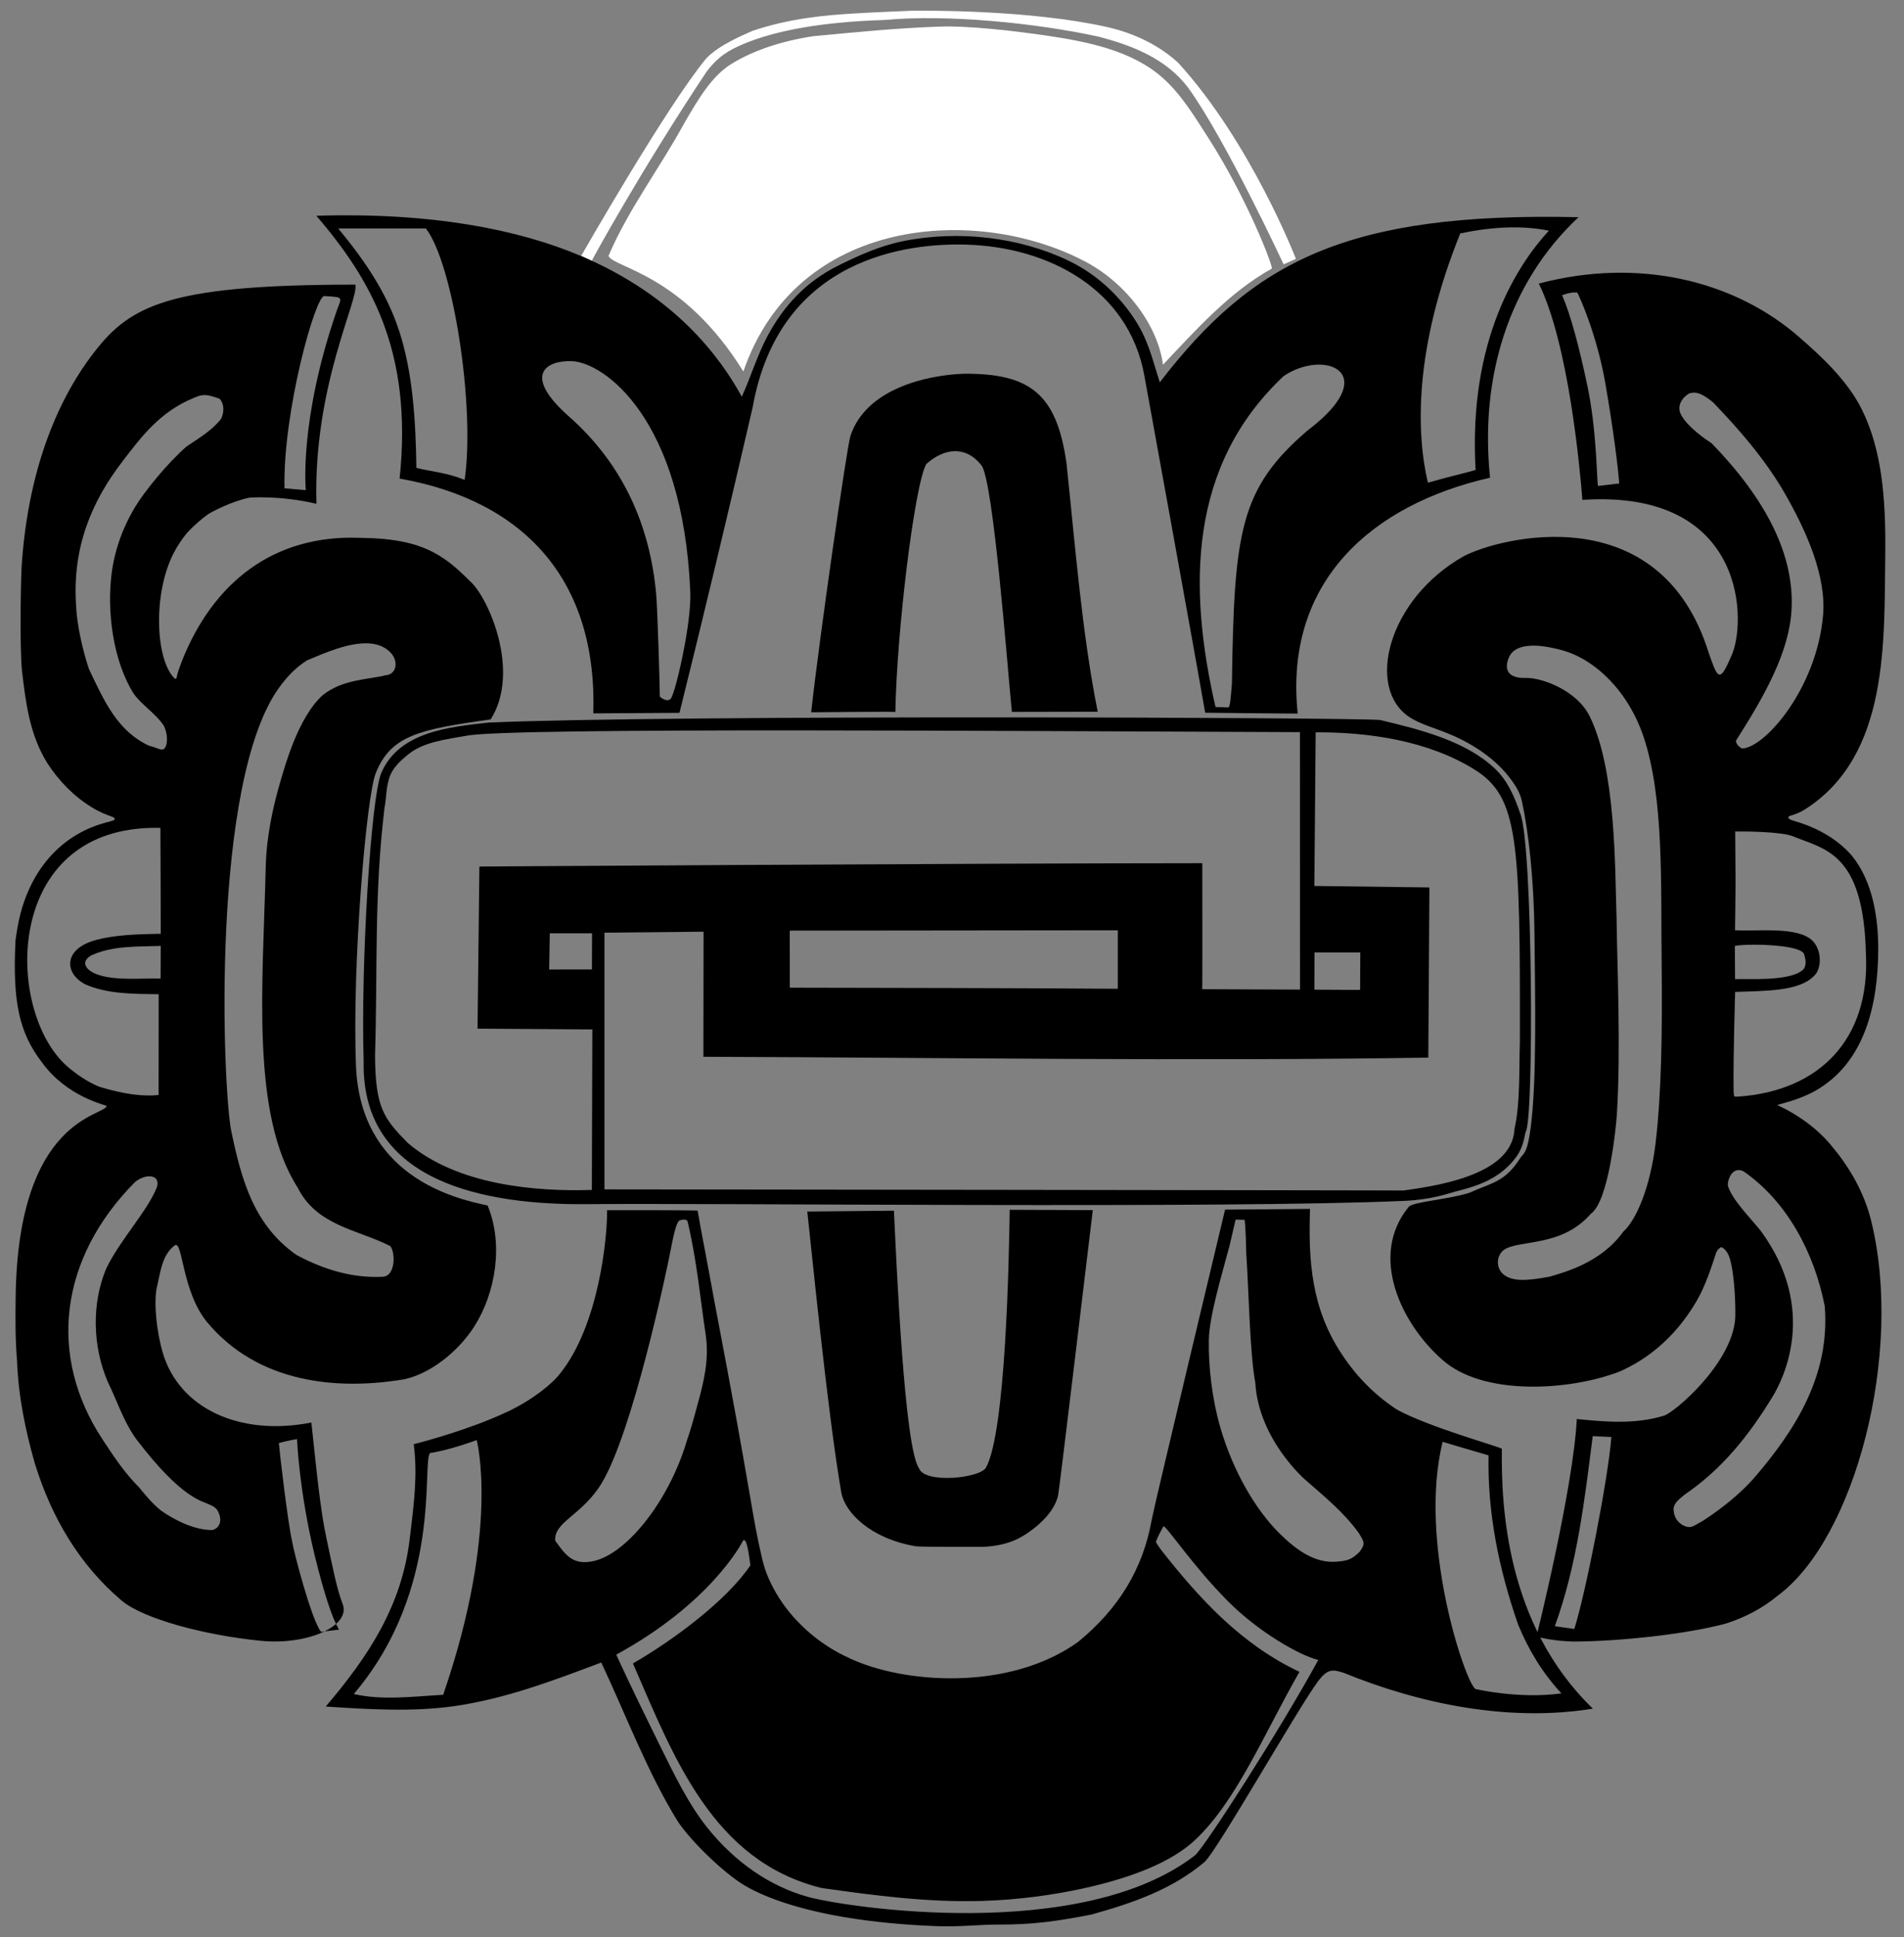
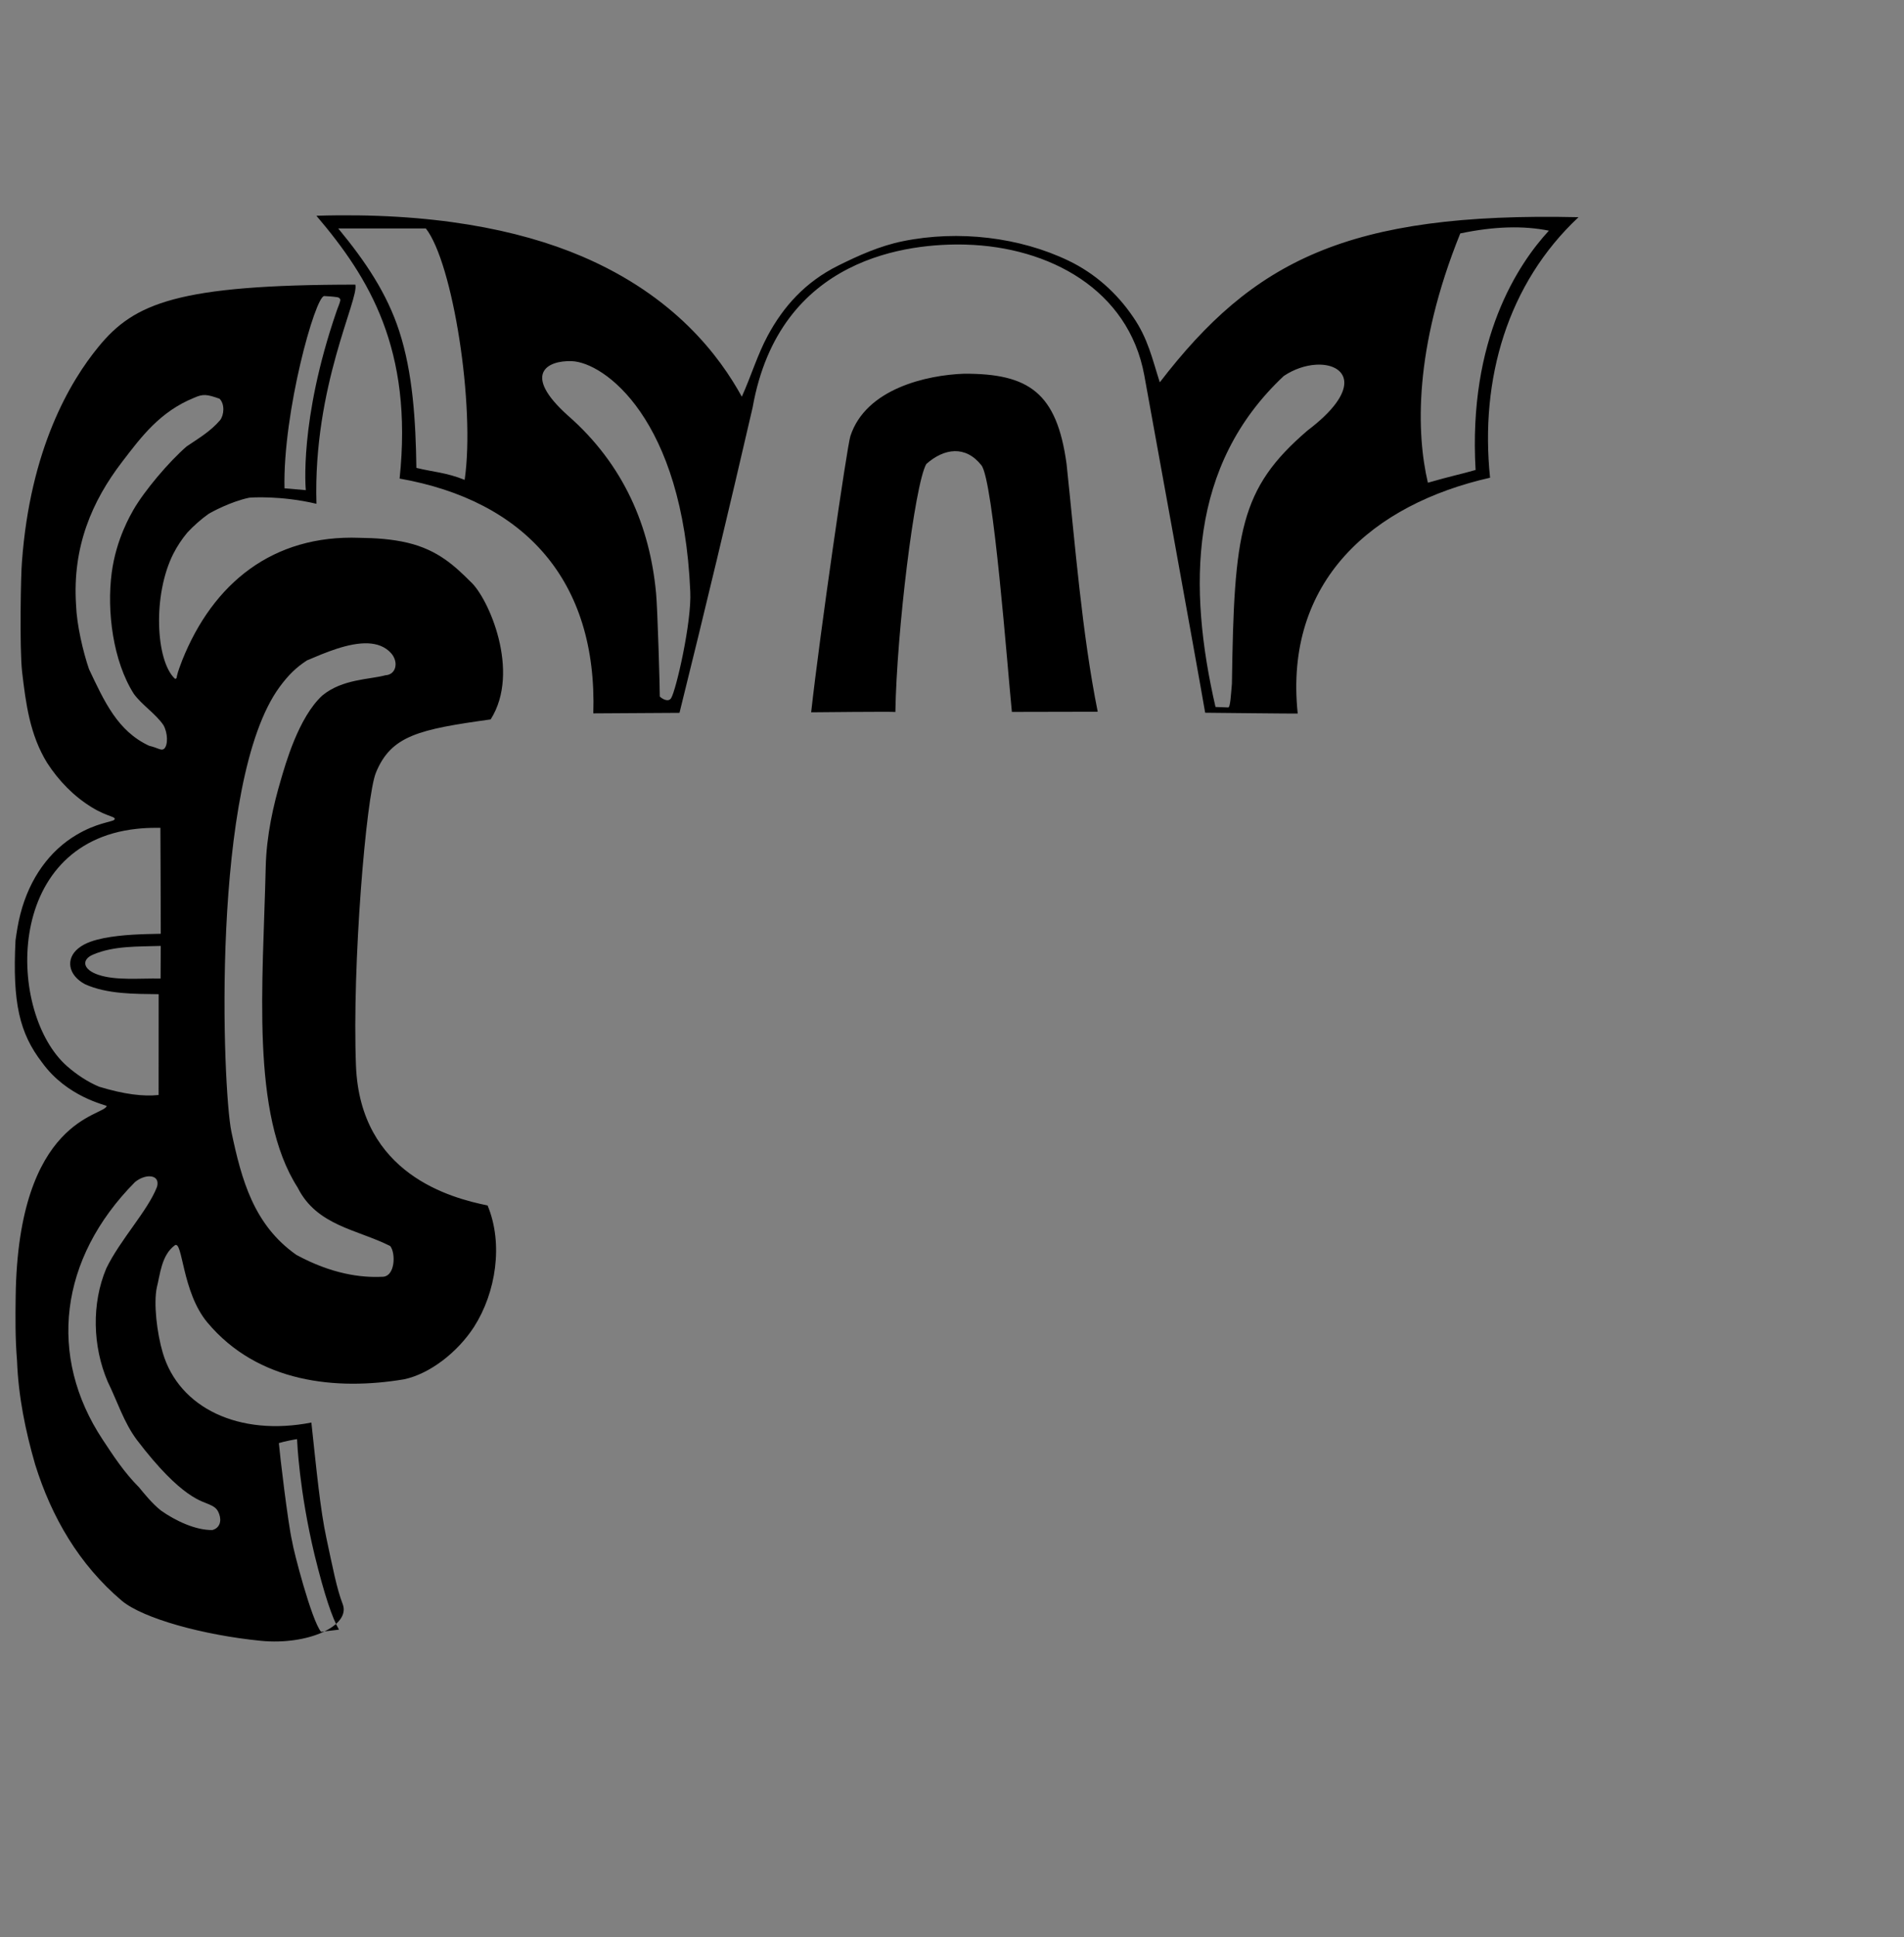
<svg xmlns="http://www.w3.org/2000/svg" width="157.329mm" height="160mm" viewBox="0 0 157.329 160" version="1.1" id="svg1" xml:space="preserve">
  <rect x="0" y="0" width="157.329" height="160" fill="#808080" stroke="none" />
  <defs id="defs1" />
  <g id="g17" transform="translate(370.295,362.472)">
    <g id="g2" transform="matrix(0.515,0,0,0.515,-156.566,-169.136)" style="fill:#ffffff;fill-opacity:1">
-       <path d="m -268.783,-373.686 v 1.7e-4 c -0.344,0.021 -5.54,0.215 -9.203,0.438 -4.521,0.275 -10.208,0.742 -16.262,2.778 -1.309,0.589 -5.414,2.249 -7.48,4.47 -6.331,7.651 -19.979,31.533 -20.03,31.621 0.018,-0.006 1.662,0.802 1.694,0.817 -0.022,-0.069 7.678,-14.171 18.368,-30.271 1.95,-2.627 3.725,-3.534 5.833,-4.464 5.454,-2.307 12.983,-3.602 22.797,-3.911 10.029,-0.943 24.354,0.496 34.271,2.666 5.457,1.403 10.921,3.558 14.403,8.176 5.947,8.145 15.336,28.351 15.336,28.351 l 1.979,-0.88 c 0,0 -7.213,-18.672 -18.935,-31.497 -3.545,-3.196 -7.711,-4.87 -11.507,-5.714 -12.383,-2.751 -29.163,-2.611 -31.263,-2.582 z m 4.423,2.544 c -7.001,0.26 -12.597,0.825 -20.247,1.546 -5.027,0.785 -9.474,2.243 -13.02,4.42 -3.142,1.929 -5.275,5.528 -7.537,9.427 -3.893,7.177 -9.007,13.851 -12.216,21.392 0.956,1.939 11.95,2.867 21.644,18.527 8.523,-24.878 37.407,-26.788 54.784,-17.67 6.823,3.58 11.751,10.451 12.541,16.58 5.271,-5.568 10.691,-11.669 17.456,-15.413 0.3,-0.181 -3.918,-11.233 -10.198,-20.992 -2.276,-3.537 -4.306,-6.904 -7.221,-9.523 -5.008,-4.499 -12.172,-5.879 -18.839,-6.875 -4.988,-0.71 -12.249,-1.599 -17.148,-1.418 z" style="display:inline;fill:#ffffff;fill-opacity:1;stroke-width:0.323" id="path1" />
-     </g>
+       </g>
    <g id="g78" transform="matrix(0.167,0,0,0.167,-308.655,-246.914)" style="fill:#000000;fill-opacity:1">
      <path id="path1-8" style="display:inline;fill:#000000;fill-opacity:1" d="m -212.549,-585.26 c 26.114,30.644 47.879,66.032 41.174,129.967 61.957,10.938 97.887,50.516 95.841,116.117 l 42.64,-0.26 c 12.411,-49.923 24.585,-100.824 36.191,-151.033 13.273,-74.852 77.844,-81.297 105.523,-80.525 41.109,1.147 80.479,22.147 88.275,64.679 0.115,0.585 26.903,147.842 30.114,166.828 0,0 45.616,0.485 45.79,0.407 -6.88,-65.711 37.248,-103.523 95.178,-116.635 -5.091,-48.79 8.648,-95.981 43.757,-128.833 -114.598,-2.608 -161.184,21.853 -207.181,81.669 -3.711,-11.546 -5.831,-21.696 -13.211,-32.341 -7.96,-11.724 -18.752,-21.492 -31.963,-27.83 -24.067,-11.545 -54.299,-15.276 -82.102,-9.59 -11.253,2.301 -21.776,7.03 -31.846,12.035 -16.292,8.098 -27.108,20.224 -34.884,34.67 -5.076,9.43 -8.321,20.278 -12.802,30.156 -10.913,-19.863 -33.029,-49.713 -79.031,-69.363 -31.532,-13.469 -74.734,-21.848 -131.463,-20.118 z m 589.54,5.778 c 7.272,-0.214 13.998,0.331 20.291,1.594 -15.124,16.373 -40.011,53.545 -36.269,118.349 -8.479,2.414 -11.307,2.765 -23.607,6.3 -5.654,-24.015 -7.161,-65.942 16.021,-123.286 8.474,-1.771 16.292,-2.743 23.564,-2.957 z m -578.736,0.5 h 43.346 c 13.336,16.899 24.511,87.729 19.206,124.33 -9.255,-3.716 -15.481,-3.84 -23.887,-5.926 -0.324,-23.379 -1.78,-47.072 -8.52,-67.732 -6.046,-18.532 -16.599,-34.296 -30.144,-50.672 z m 115.494,65.62 c 15.975,0.541 55.071,28.32 58.688,113.928 0.755,15.169 -7.049,48.81 -9.439,52.677 -1.333,2.186 -4.307,0.539 -5.637,-0.73 0.077,-2.576 -1.118,-44.139 -1.852,-51.206 -3.031,-32.517 -15.75,-63.459 -43.724,-87.86 -22.655,-20.369 -10.258,-27.224 1.964,-26.81 z m 370.843,1.745 c 13.221,0.618 19.595,12.628 -6.739,32.553 -33.603,28.843 -36.334,50.142 -37.413,125.256 -0.495,5.226 -0.761,11.742 -1.841,11.702 l -6.28,-0.232 c -13.614,-59.217 -13.393,-119.493 33.81,-163.708 5.118,-3.421 10.751,-5.216 15.735,-5.541 0.935,-0.061 1.847,-0.071 2.728,-0.029 z m -176.762,4.477 c -18.276,0.656 -48.522,7.358 -56.175,30.874 -1.672,5.177 -15.121,97.999 -19.403,136.56 0,0 41.048,-0.427 41.668,-0.149 0.659,-39.749 9.511,-112.446 15.29,-122.624 8.821,-7.851 19.41,-9.312 27.245,0.572 5.935,6.981 12.96,100.687 15.116,122.008 l 42.468,-0.088 c -7.771,-38.651 -11.203,-82.946 -15.417,-122.584 -4.818,-35.128 -18.564,-44.725 -50.792,-44.569 z m -33.91,167.285 c -7.3e-5,0.004 -4.44e-4,0.009 -5.16e-4,0.013 0.003,-10e-4 0.006,-0.003 0.007,-0.004 v -5.2e-4 l 5.16e-4,-5.2e-4 v -5.1e-4 l 5.17e-4,-5.2e-4 v -5.2e-4 -5.1e-4 l -5.17e-4,-5.2e-4 v -5.2e-4 l -5.16e-4,-5.1e-4 c -0.001,-10e-4 -0.003,-0.003 -0.006,-0.005 z" />
    </g>
    <g id="g40" transform="matrix(0.167,0,0,0.167,-331.951,-304.783)" style="fill:#000000;fill-opacity:1">
-       <path d="m 568.884,-210.529 c -11.988,0.27 -24.415,1.979 -37.097,5.318 14.68,29.658 20.333,91.143 21.572,106.974 82.104,-5.448 81.486,61.986 73.402,77.804 -5.75,13.67 -6.716,9.598 -10.88,-2.079 -24.124,-77.847 -103.855,-57.108 -121.353,-47.8 -37.557,21.222 -48.758,65.671 -26.291,79.804 5.125,3.224 11.524,4.894 19.17,8.027 12.326,5.05 23.495,12.851 30.538,22.411 2.384,3.236 4.601,6.7 5.495,10.874 3.387,15.829 5.894,38.615 6.194,64.768 0.405,35.37 1.102,73.478 -1.805,96.19 -1.569,12.258 -3.067,12.858 -5.099,15.298 -7.757,12.353 -14.407,12.355 -25.39,17.423 -11.392,3.437 -27.203,4.321 -29.851,6.808 -20.033,24.362 -3.693,57.93 16.504,75.679 20.327,18.188 63.17,15.344 87.803,5.858 12.501,-5.509 26.774,-15.703 37.896,-34.563 4.847,-8.218 7.822,-18.152 9.906,-24.37 0.471,-1.076 1.312,-1.955 2.375,-2.592 1.296,0.307 3.35,2.158 4.401,5.897 2.5,8.896 2.811,24.419 2.605,29.463 -1.721,22.384 -30.011,46.334 -35.155,47.954 -14.677,4.622 -30.849,2.921 -43.242,1.69 -1.751,34.543 -19.957,107.576 -19.957,107.576 0,0 8.504,2.534 19.783,2.461 21.286,-0.137 54.574,-3.59 74.134,-8.94 9.298,-3.014 18.091,-7.569 25.622,-13.861 38.031,-28.147 62.375,-119.909 45.985,-185.622 -3.34,-13.391 -10.473,-25.832 -18.458,-35.381 -7.29,-9.42 -17.467,-16.681 -27.964,-21.528 6.611,-1.811 12.527,-3.525 18.68,-6.906 24.926,-13.998 31.2,-43.111 31.33,-69.791 0.043,-15.958 -2.687,-33.774 -13.023,-46.57 -8.831,-10.244 -20.993,-15.031 -28.31,-17.121 -1.015,-0.392 -2.19,-0.583 -3.009,-1.344 -0.494,-0.652 0.3,-1.23 0.911,-1.309 2.462,-0.741 4.874,-1.677 7.051,-3.062 42.19,-26.728 39.227,-83.659 39.873,-127.619 0.207,-26.093 -1.629,-50.22 -11.656,-70.334 -7.028,-14.097 -19.668,-25.959 -31.641,-36.279 -23.069,-19.884 -55.082,-32.017 -91.047,-31.206 z m -19.628,9.705 c 0.536,-0.027 1.037,-0.016 1.51,0.028 0.794,1.044 9.747,20.661 13.984,45.13 4.022,23.233 6.344,42.121 6.828,49.312 -2.252,0.301 -8.237,0.921 -10.503,1.24 -0.643,-2.85 -0.56,-27.289 -5.22,-49.393 -4.064,-19.276 -8.344,-35.41 -12.541,-44.956 2.414,-0.858 4.335,-1.28 5.942,-1.361 z m 59.36,49.558 c 2.661,0.009 5.511,1.613 9.47,4.858 2.998,3.359 22.619,22.637 35.307,44.758 10.376,18.088 20.815,40.721 19.029,60.697 -3.213,35.931 -28.7,65.33 -40.116,65.695 -1.5,-0.863 -3.058,-2.348 -2.938,-3.951 14.108,-22.056 26.214,-43.588 27.453,-64.309 1.639,-27.424 -12.646,-55.008 -39.445,-82.641 -3.747,-2.474 -11.892,-8.16 -15.091,-13.952 -2.432,-4.403 0.198,-8.771 4.349,-10.988 l 0.089,0.045 0.071,0.036 c 0.605,-0.167 1.21,-0.25 1.824,-0.248 z m -80.463,125.13 c 3.806,-0.125 8.752,0.505 15.13,2.25 16.398,4.485 32.852,20.313 40.417,43.045 10.08,30.292 8.413,72.44 8.872,112.44 0.38,33.081 -0.134,64.643 -3.033,88.504 -2.684,22.095 -9.661,37.971 -16.006,43.624 -10.951,15.295 -29.179,20.035 -36.277,22.16 -11.291,2.142 -18.082,2.44 -22.529,-0.763 -3.758,-2.707 -4.513,-8.638 -0.534,-12.225 7.285,-5.605 28.505,-1.038 43.386,-18.132 8.809,-6.162 12.442,-42.959 12.813,-48.746 2.091,-32.59 0.059,-77.435 -0.099,-96.203 -0.871,-27.237 -0.329,-74.488 -13.296,-100.96 -6.401,-13.067 -23.887,-19.122 -31.166,-19.031 -12.328,0.501 -10.24,-7.348 -8.567,-10.704 1.368,-2.744 4.545,-5.051 10.889,-5.259 z m 100.818,91.881 c 2.932,-0.04 22.699,-0.082 28.759,2.446 15.423,6.434 34.78,7.814 35.906,58.19 2.109,42.006 -22.912,67.668 -63.068,70.478 -0.666,0.003 -1.331,7.7e-4 -1.997,0.001 -0.58,-1.747 -0.311,-3.615 -0.413,-5.423 -0.174,-14.811 0.773,-46.334 0.773,-46.334 14.023,-0.613 32.282,0.037 39.567,-8.508 3.2,-3.422 3.364,-12.177 -1.24,-16.762 -7.28,-7.249 -26.789,-4.614 -38.369,-5.237 0,0 0.271,-19.221 0.237,-26.26 -0.008,-7.791 -0.149,-14.8 -0.156,-22.591 z m 6.394,56.047 c 9.38,-0.262 25.007,0.659 27.49,4.222 1.196,3.101 1.539,6.558 -0.615,8.351 -6.771,5.638 -27.117,4.124 -33.351,4.397 l -0.103,-16.368 c 1.02,-0.296 3.452,-0.515 6.579,-0.602 z m -4.751,111.412 c 0.766,-0.009 1.621,0.194 2.568,0.676 21.709,15.102 35.025,40.623 40.092,66.682 2.654,33.841 -14.079,60.819 -35.539,85.561 -10.853,11.941 -23.967,19.974 -25.101,20.729 -3.461,1.793 -4.766,3.269 -7.327,2.794 -3.113,-0.577 -7.113,-3.773 -6.807,-9.431 0.616,-2.904 3.297,-4.658 5.422,-6.491 18.706,-12.766 31.951,-29.431 43.695,-48.729 4.99,-8.244 22.604,-42.876 -6.071,-81.81 -4.046,-5.166 -14.21,-15.292 -16.163,-22.143 -0.453,-1.59 1.094,-7.792 5.231,-7.838 z m -72.149,131.573 9.226,0.443 c -1.522,20.153 -12.706,77.3 -18.34,94.931 l -9.624,-1.379 c 10.981,-30.414 14.653,-61.784 18.738,-93.995 z" style="display:inline;fill:#000000;fill-opacity:1" id="path1-5" />
-     </g>
+       </g>
    <g id="g77" transform="matrix(0.167,0,0,0.167,-300.87,-379.646)" style="fill:#000000;fill-opacity:1">
-       <path d="m -115.326,701.321 c 0.11,14.211 -4.215,56.861 -23.131,80.623 -4.055,5.303 -13.752,13.175 -26.047,18.981 -18.669,8.816 -41.628,14.909 -46.504,16.105 1.912,14.874 0.29,28.258 -1.955,46.533 -3.827,33.291 -20.409,58.349 -41.572,83.219 21.222,1.398 43.095,2.719 63.541,-0.198 25.024,-3.571 48.461,-12.391 72.757,-21.576 12.288,25.968 22.681,53.988 37.832,78.507 6.564,9.911 23.001,25.811 33.27,31.839 11.157,6.55 28.18,11.983 48.513,15.463 14.68,2.513 30.194,3.983 47.139,4.596 10.549,0.382 20.492,-0.846 30.071,-0.806 17.026,0.071 29.434,-1.796 45.666,-4.94 20.592,-5.705 39.93,-12.45 55.908,-25.897 6.119,-5.15 46.8,-77.016 56.556,-89.856 4.466,-5.705 6.86,-5.608 12.394,-3.808 37.98,15.485 81.954,24.467 123.318,17.715 -43.114,-41.558 -45.395,-100.674 -45.041,-128.479 0.079,-0.753 -35.592,-10.473 -51.846,-19.369 -14.4,-9.332 -23.277,-21.112 -27.414,-27.551 -14.947,-22.472 -16.558,-46.036 -15.647,-71.738 l -42.046,0.36 c 0,0 -35.491,148.412 -36.211,152.963 -4.375,25.066 -16.76,44.643 -36.51,60.819 -34.399,24.677 -86.907,20.557 -113.215,7.995 -14.104,-6.363 -26.416,-16.773 -34.782,-29.813 -3.701,-5.886 -6.71,-12.273 -8.27,-19.073 -5.442,-23.058 -4.486,-27.225 -23.565,-126.91 -2.36,-12.616 -4.627,-25.25 -7.072,-37.849 -0.399,-2.224 -1.267,-7.555 -1.427,-7.675 -7.378,-0.186 -38.291,-0.238 -44.709,-0.182 z m 199.2,-0.211 c -0.349,24.361 -1.939,109.58 -11.704,127.47 -2.941,5.389 -30.315,8.038 -33.085,0.495 C 31.781,819.414 27.907,728.969 26.597,701.565 l -42.872,0.427 c 1.52,12.991 9.951,99.451 16.846,139.079 1.833,9.648 14.086,22.504 36.676,26.446 2.232,0.396 32.048,0.332 33.495,0.3 7.889,-0.368 14.353,-2.15 19.575,-5.322 2.659,-1.563 14.972,-9.306 17.502,-20.055 0.515,-1.91 14.994,-123.146 17.176,-141.144 z m -163.18,5.217 c 1.188,-0.393 3.478,-0.819 3.848,0.745 4.512,19.086 6.167,37.468 8.881,55.637 1.855,12.418 -0.839,23.357 -4.202,35.453 -1.537,5.711 -3.082,11.424 -5.043,17.008 -8.889,30.387 -30.937,57.858 -47.986,59.998 -9.096,1.413 -12.719,-4.25 -17.18,-10.396 -0.8,-9.334 13.308,-12.521 22.927,-28.373 15.3,-25.218 31.997,-103.999 34.121,-115.062 2.124,-11.063 3.31,-14.571 4.635,-15.01 z m 279.413,-0.257 c 0,0 0.591,3.658 0.811,16.54 1.273,18.841 1.758,49.599 4.479,63.976 1.582,27.888 24.318,47.708 24.648,47.994 9.351,8.186 19.168,16.147 26.481,26.305 2.744,4.465 3.5,5.261 0.529,9.332 -3.764,3.748 -5.912,4.449 -10.897,4.878 -11.63,1.248 -21.253,-6.475 -29.121,-14.254 -11.41,-11.44 -22.615,-30.16 -29.001,-52.245 -4.004,-13.848 -5.844,-29.75 -5.631,-42.948 0.193,-11.944 6.365,-32.115 10.231,-46.693 1.006,-4.15 2.037,-8.828 3.021,-12.983 z M -179.846,814.997 c 0,0 11.681,43.901 -16.596,125.977 -14.832,0.827 -30.089,2.874 -44.223,-0.384 44.469,-52.278 33.411,-115.056 37.793,-119.192 9.931,-1.458 23.025,-6.401 23.025,-6.401 z m 477.944,0.868 c 0,0 12.692,3.816 22.706,6.708 -0.549,28.889 5.168,56.268 14.568,83.52 5.252,12.79 12.134,24.063 21.482,34.184 -21.163,2.923 -42.561,-2.173 -42.561,-2.173 -5.207,-3.57 -28.416,-72.979 -16.196,-122.239 z m -138.091,41.811 c 1.582,-0.032 14.475,19.532 31.768,36.941 15.067,15.169 35.393,26.867 44.785,29.12 -17.892,32.965 -56.552,93.208 -61.079,96.696 -56.374,43.439 -172.812,25.704 -191.699,20.405 -18.435,-5.172 -35.769,-16.9 -49.691,-34.352 -9.312,-11.674 -16.379,-26.412 -23.887,-41.598 -13.229,-26.754 -20.27,-42.094 -20.993,-43.775 46.191,-25.18 61.811,-54.446 62.752,-56.428 2.061,-2.015 3.216,10.005 3.608,12.254 -11.675,17.429 -38.524,37.274 -58.11,48.533 20.287,46.673 39.502,97.676 93.159,111.015 26.181,3.745 52.959,7.241 79.621,6.434 18.203,-0.551 35.282,-2.98 49.83,-6.154 25.545,-5.574 44.369,-13.532 55.526,-23.989 20.5,-19.212 34.05,-52.399 51.653,-83.156 -28.633,-13.481 -49.399,-35.974 -68.645,-60.539 -0.589,-0.797 -1.937,-2.794 -2.418,-3.657 1.07,-3.129 2.303,-4.903 3.693,-7.668 0.027,-0.054 0.07,-0.082 0.128,-0.083 z" style="display:inline;fill:#000000;fill-opacity:1" id="path1-1" />
-     </g>
+       </g>
    <g id="g39" transform="matrix(0.167,0,0,0.167,-251.819,-306.051)" style="fill:#000000;fill-opacity:1">
      <path d="m -533.623,-197.091 c -87.729,0.04 -109.368,9.093 -127.001,30.647 -14.274,17.316 -33.839,50.678 -37.951,106.395 -0.529,5.293 -1.241,42.302 0.055,54.261 1.856,15.91 3.864,31.369 12.419,45.237 5.706,8.816 13.261,16.616 22.296,22.081 7.809,4.74 12.352,4.46 10.875,6.075 -1.537,1.137 -8.858,1.553 -18.727,7.451 -12.931,7.659 -23.107,21.083 -27.742,39.319 -1.092,4.236 -1.751,8.501 -2.363,12.819 -1.557,30.789 1.959,45.908 13.14,60.404 12.418,17.173 31.503,20.926 31.945,21.5 -0.986,5.104 -43.937,5.668 -45.015,94.516 -0.114,9.388 -0.268,20.018 0.681,31.48 0.675,17.629 4.106,34.467 8.96,51.286 8.138,26.117 21.751,49.475 42.871,67.389 10.628,8.864 40.66,17.043 68.79,19.816 23.282,2.295 44.683,-7.426 40.497,-18.203 -2.943,-7.576 -4.896,-17.965 -8.017,-32.445 -3.103,-14.396 -4.905,-33.649 -7.461,-57.291 -35.688,6.986 -65.378,-7.145 -73.493,-34.358 -2.98,-9.992 -4.635,-24.66 -2.987,-32.414 1.625,-6.357 2.273,-15.995 8.891,-20.865 4.002,-2.728 3.436,23.008 16.155,38.184 25.048,29.888 63.959,33.671 97.31,28.065 12.682,-2.667 26.491,-13.335 34.649,-25.991 10.781,-16.914 14.558,-40.995 6.659,-59.979 -18.062,-3.655 -62.991,-15.43 -65.117,-69.057 -1.97,-49.685 5.063,-133.53 9.888,-145.02 7.533,-18.392 21.509,-21.379 56.752,-26.288 15.044,-23.72 -1.197,-60.258 -9.933,-68.082 -7.645,-7.611 -16.08,-15.715 -31.253,-19.292 -7.715,-1.812 -15.697,-2.328 -23.638,-2.427 -42.939,-1.596 -72.522,22.401 -87.802,60.579 -0.958,2.63 -2.066,5.233 -2.658,7.974 0.063,0.561 -0.288,1.361 -0.965,1.107 -9.47,-8.826 -11.094,-41.389 -0.741,-61.836 1.906,-3.707 4.223,-7.213 6.899,-10.409 3.134,-3.367 6.6,-6.437 10.331,-9.129 1.556,-1.002 11.107,-6.189 20.248,-8.112 0.593,-0.125 15.714,-1.172 33.305,2.999 -1.714,-58.204 21.195,-101.267 19.248,-108.389 z m -15.383,5.646 c 2.165,0.114 4.341,0.244 6.484,0.58 0.829,0.092 1.64,0.794 1.451,1.689 -0.416,1.856 -1.312,3.568 -1.881,5.381 -18.661,54.207 -15.163,88.348 -15.163,88.348 l -10.562,-0.92 c -0.82,-37.786 15.263,-95.102 19.67,-95.078 z m -58.79,48.974 c 1.813,0.085 3.852,0.696 6.98,1.8 2.658,2.622 2.287,8.04 0.263,10.63 -4.76,5.557 -10.589,8.928 -16.559,12.981 -8.8,7.619 -20.949,21.99 -26.388,31.466 -1.155,2.14 -8.437,14.135 -10.665,30.993 -2.503,18.945 0.603,43.645 10.941,59.893 4.059,5.572 10.748,9.746 14.639,15.437 2.237,3.888 2.356,10.051 0.276,11.782 -1.457,1.031 -2.851,-0.506 -7.349,-1.551 -15.636,-7.253 -22.204,-21.994 -29.744,-37.886 -2.978,-8.702 -6.067,-21.979 -6.4,-31.651 -1.917,-28.934 7.987,-51.564 22.74,-70.811 9.493,-12.385 18.73,-24.877 35.641,-31.731 2.224,-0.998 3.812,-1.439 5.625,-1.354 z m 80.514,122.783 c 4.409,0.201 8.349,1.571 11.289,4.79 3.886,4.254 2.71,10.686 -2.741,10.996 -7.967,2.146 -21.192,1.816 -31.144,9.935 -11.898,10.824 -18.383,34.297 -20.623,41.88 -3.598,12.181 -7.099,27.215 -7.465,43.093 -1.329,57.657 -7.573,122.005 15.8,158.429 9.479,18.924 29.356,20.653 45.776,28.908 2.797,3.266 2.671,15.546 -4.189,15.23 -10.131,0.488 -24.756,-1.34 -42.224,-10.84 -21.11,-14.828 -27.138,-37.148 -32.146,-60.92 -4.338,-20.59 -10.449,-173.244 23.839,-219.915 4.448,-6.055 8.322,-9.758 13.564,-13.163 8.598,-3.647 20.568,-8.865 30.267,-8.423 z m -104.998,91.236 c 0.734,0.003 1.469,0.007 2.203,0.01 0.071,17.458 0.175,34.917 0.178,52.375 -9.433,0.179 -18.89,0.37 -28.189,2.158 -4.434,0.942 -9.022,2.165 -12.617,5.061 -6.362,5.171 -5.063,13.216 3.281,17.711 11.014,4.994 24.605,4.799 36.493,4.956 -0.027,15.648 -0.025,33.547 -0.024,49.847 -7.51,0.819 -17.088,-0.316 -29.534,-4.125 -5.748,-2.456 -11.012,-5.97 -15.716,-10.068 -29.551,-25.876 -31.843,-110.317 34.417,-117.437 3.156,-0.348 6.333,-0.499 9.508,-0.487 z m 2.375,58.395 -0.074,16.146 c -10.357,-0.209 -22.052,1.067 -30.778,-1.855 -7.787,-2.608 -8.451,-7.493 -2.721,-9.969 10.382,-4.487 22.576,-3.942 33.573,-4.321 z m -5.584,113.931 c 2.802,0.01 4.727,1.675 3.724,5.26 -4.584,11.825 -18.174,26.035 -25.071,40.265 -7.368,17.438 -6.768,38.581 0.672,56.008 4.741,9.655 7.969,20.136 14.383,28.743 22.377,29.433 32.706,30.375 36.01,32.059 3.128,1.379 3.944,2.498 4.749,4.616 1.331,3.506 0.332,7.019 -3.347,7.98 -8.348,0.144 -18.39,-4.651 -25.35,-9.58 -4.36,-3.374 -8.823,-8.974 -10.861,-11.463 -7.525,-7.525 -12.86,-15.795 -18.077,-23.689 -27.217,-41.183 -21.568,-89.438 16.008,-127.345 2.274,-1.87 4.983,-2.863 7.162,-2.855 z m 73.029,129.986 c 0.087,1.524 1.007,25.197 8.663,57.245 4.912,19.946 8.733,31.219 12.078,36.962 l -8.864,1.071 c -4.756,-5.755 -13.754,-40.523 -14.323,-44.775 -2.061,-8.746 -6.198,-43.836 -6.552,-48.556 2.533,-0.825 8.499,-1.934 8.998,-1.947 z" style="display:inline;fill:#000000;fill-opacity:1" id="path1-2" />
    </g>
    <g id="g73" transform="matrix(0.167,0,0,0.167,-301.171,-299.944)" style="fill:#000000;fill-opacity:1">
-       <path d="m -172.334,-17.06 c -19.142,2.201 -44.115,4.349 -52.947,24.95 -5.094,12.218 -10.174,94.168 -8.704,142.604 -1.229,60.702 61.63,70.933 110.094,70.597 57.691,-0.686 319.482,2.298 405.157,-1.657 13.443,-0.621 21.647,-3.735 25.002,-4.602 1.866,-0.447 3.723,-0.94 5.56,-1.496 13.267,-3.74 20.245,-9.677 24.743,-15.97 3.225,-4.511 3.778,-9.684 4.37,-11.995 4.258,-5.272 3.496,-142.699 -2.624,-157.405 -3.042,-8.966 -6.483,-16.518 -12.582,-22.297 -14.447,-13.691 -37.14,-19.345 -56.756,-24.016 -10.934,-1.271 -354.099,-2.637 -441.315,1.287 z m 401.62,4.714 0.033,127.322 -48.423,-0.203 c 0.179,-0.129 0.081,-41.753 0.076,-62.308 -119.475,0.061 -357.688,1.656 -357.688,1.656 l -0.912,80.168 56.799,0.381 -0.241,79.381 c -27.627,0.89 -66.533,-2.284 -91.095,-23.24 -11.902,-12.162 -16.003,-17.405 -16.182,-43.211 1.324,-44.111 -0.5,-79.341 4.689,-122.549 0.983,-4.739 0.693,-11.017 2.912,-16.239 1.856,-4.367 6.019,-7.884 8.869,-10.198 7.692,-6.244 19.029,-7.402 29.011,-9.228 22.738,-4.159 274.738,-2.189 412.153,-1.733 z m 7.783,0.092 c 26.428,-0.149 55.795,4.177 78.676,18.455 21.655,13.513 22.556,35.062 22.363,134.686 -0.431,14.032 0.214,30.245 -2.638,42.867 -0.921,21.119 -32.184,27.572 -55.156,30.597 2.042,-0.14 -395.146,-0.572 -395.146,-0.572 V 86.82 c 0.205,-0.021 49.035,-0.479 49.035,-0.479 l -0.079,61.858 c 119.247,0.378 239.319,2.263 358.68,0.42 l 0.542,-84.165 -56.924,-0.736 z m -97.9,97.889 V 114.572 C 85.075,114.174 30.979,114.163 -23.115,114.033 c -0.011,-9.407 -0.028,-18.814 -0.039,-28.22 54.107,-0.059 108.215,-0.121 162.322,-0.178 z m -281.05,1.485 20.921,0.009 -0.076,17.881 -21.153,0.03 z m 378.385,9.498 h 22.653 l -0.093,18.513 -22.622,-0.122 z" style="display:inline;fill:#000000;fill-opacity:1" id="path1-89" />
-     </g>
+       </g>
  </g>
</svg>